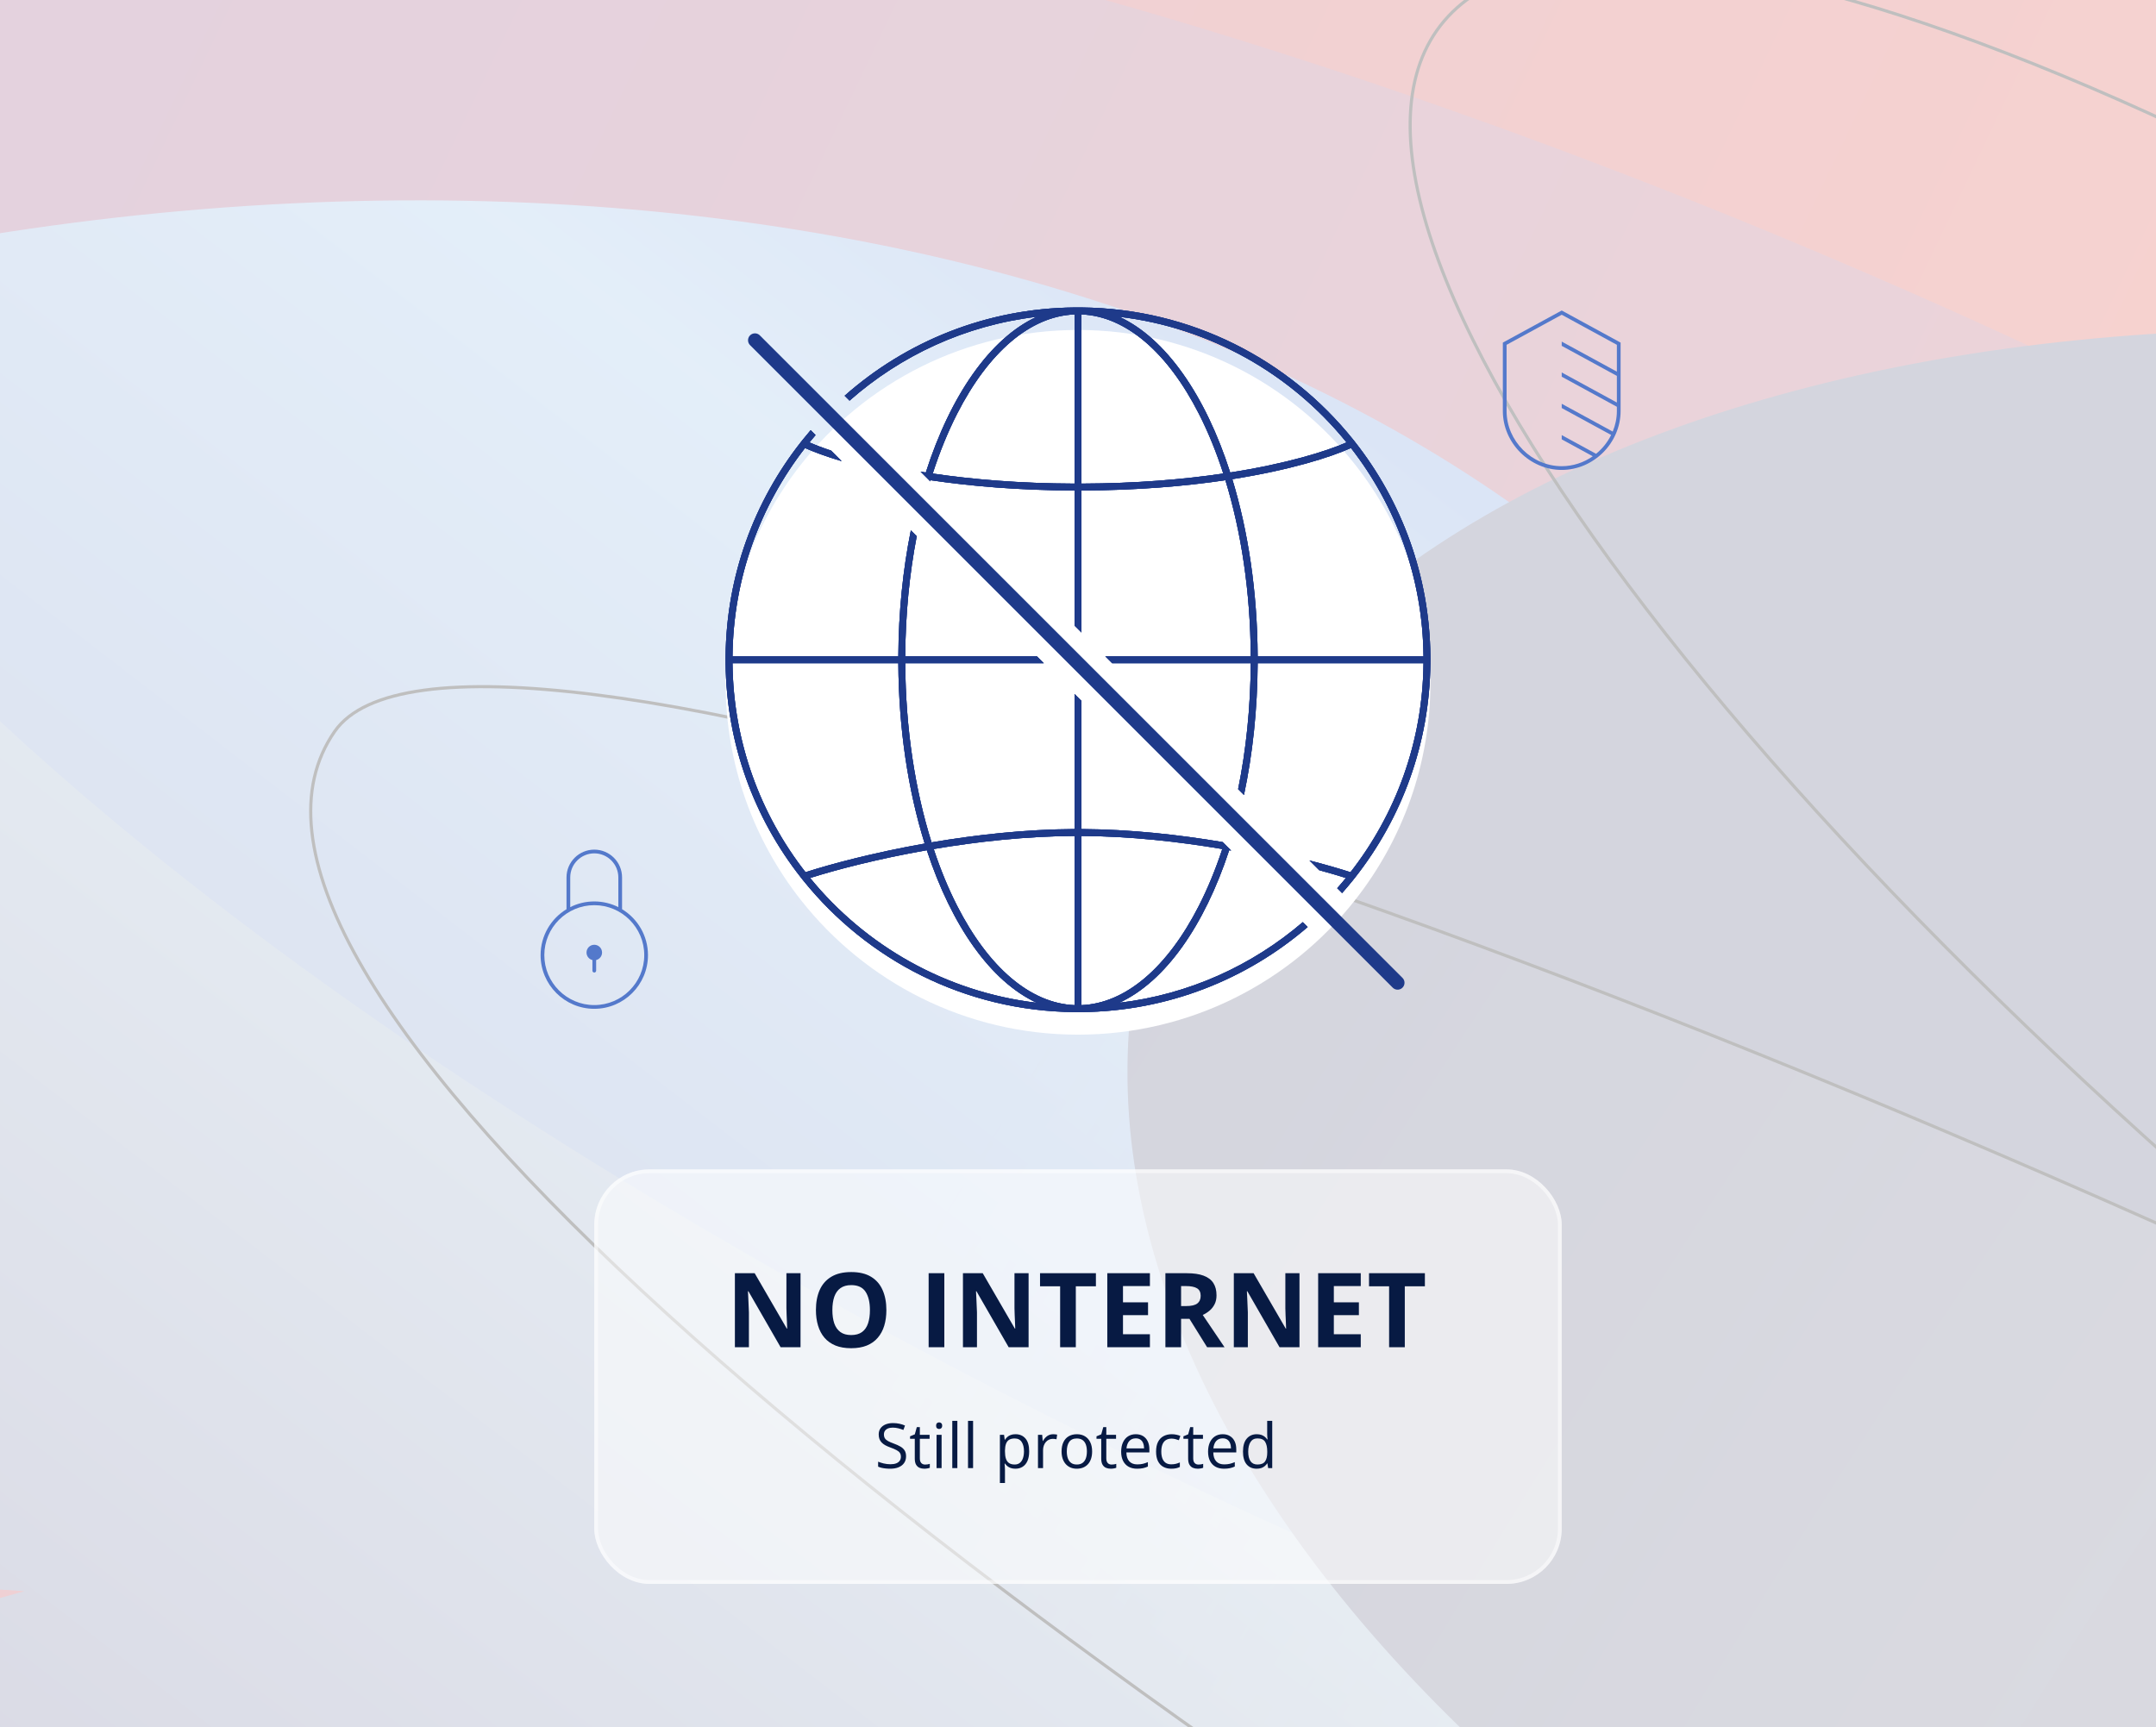
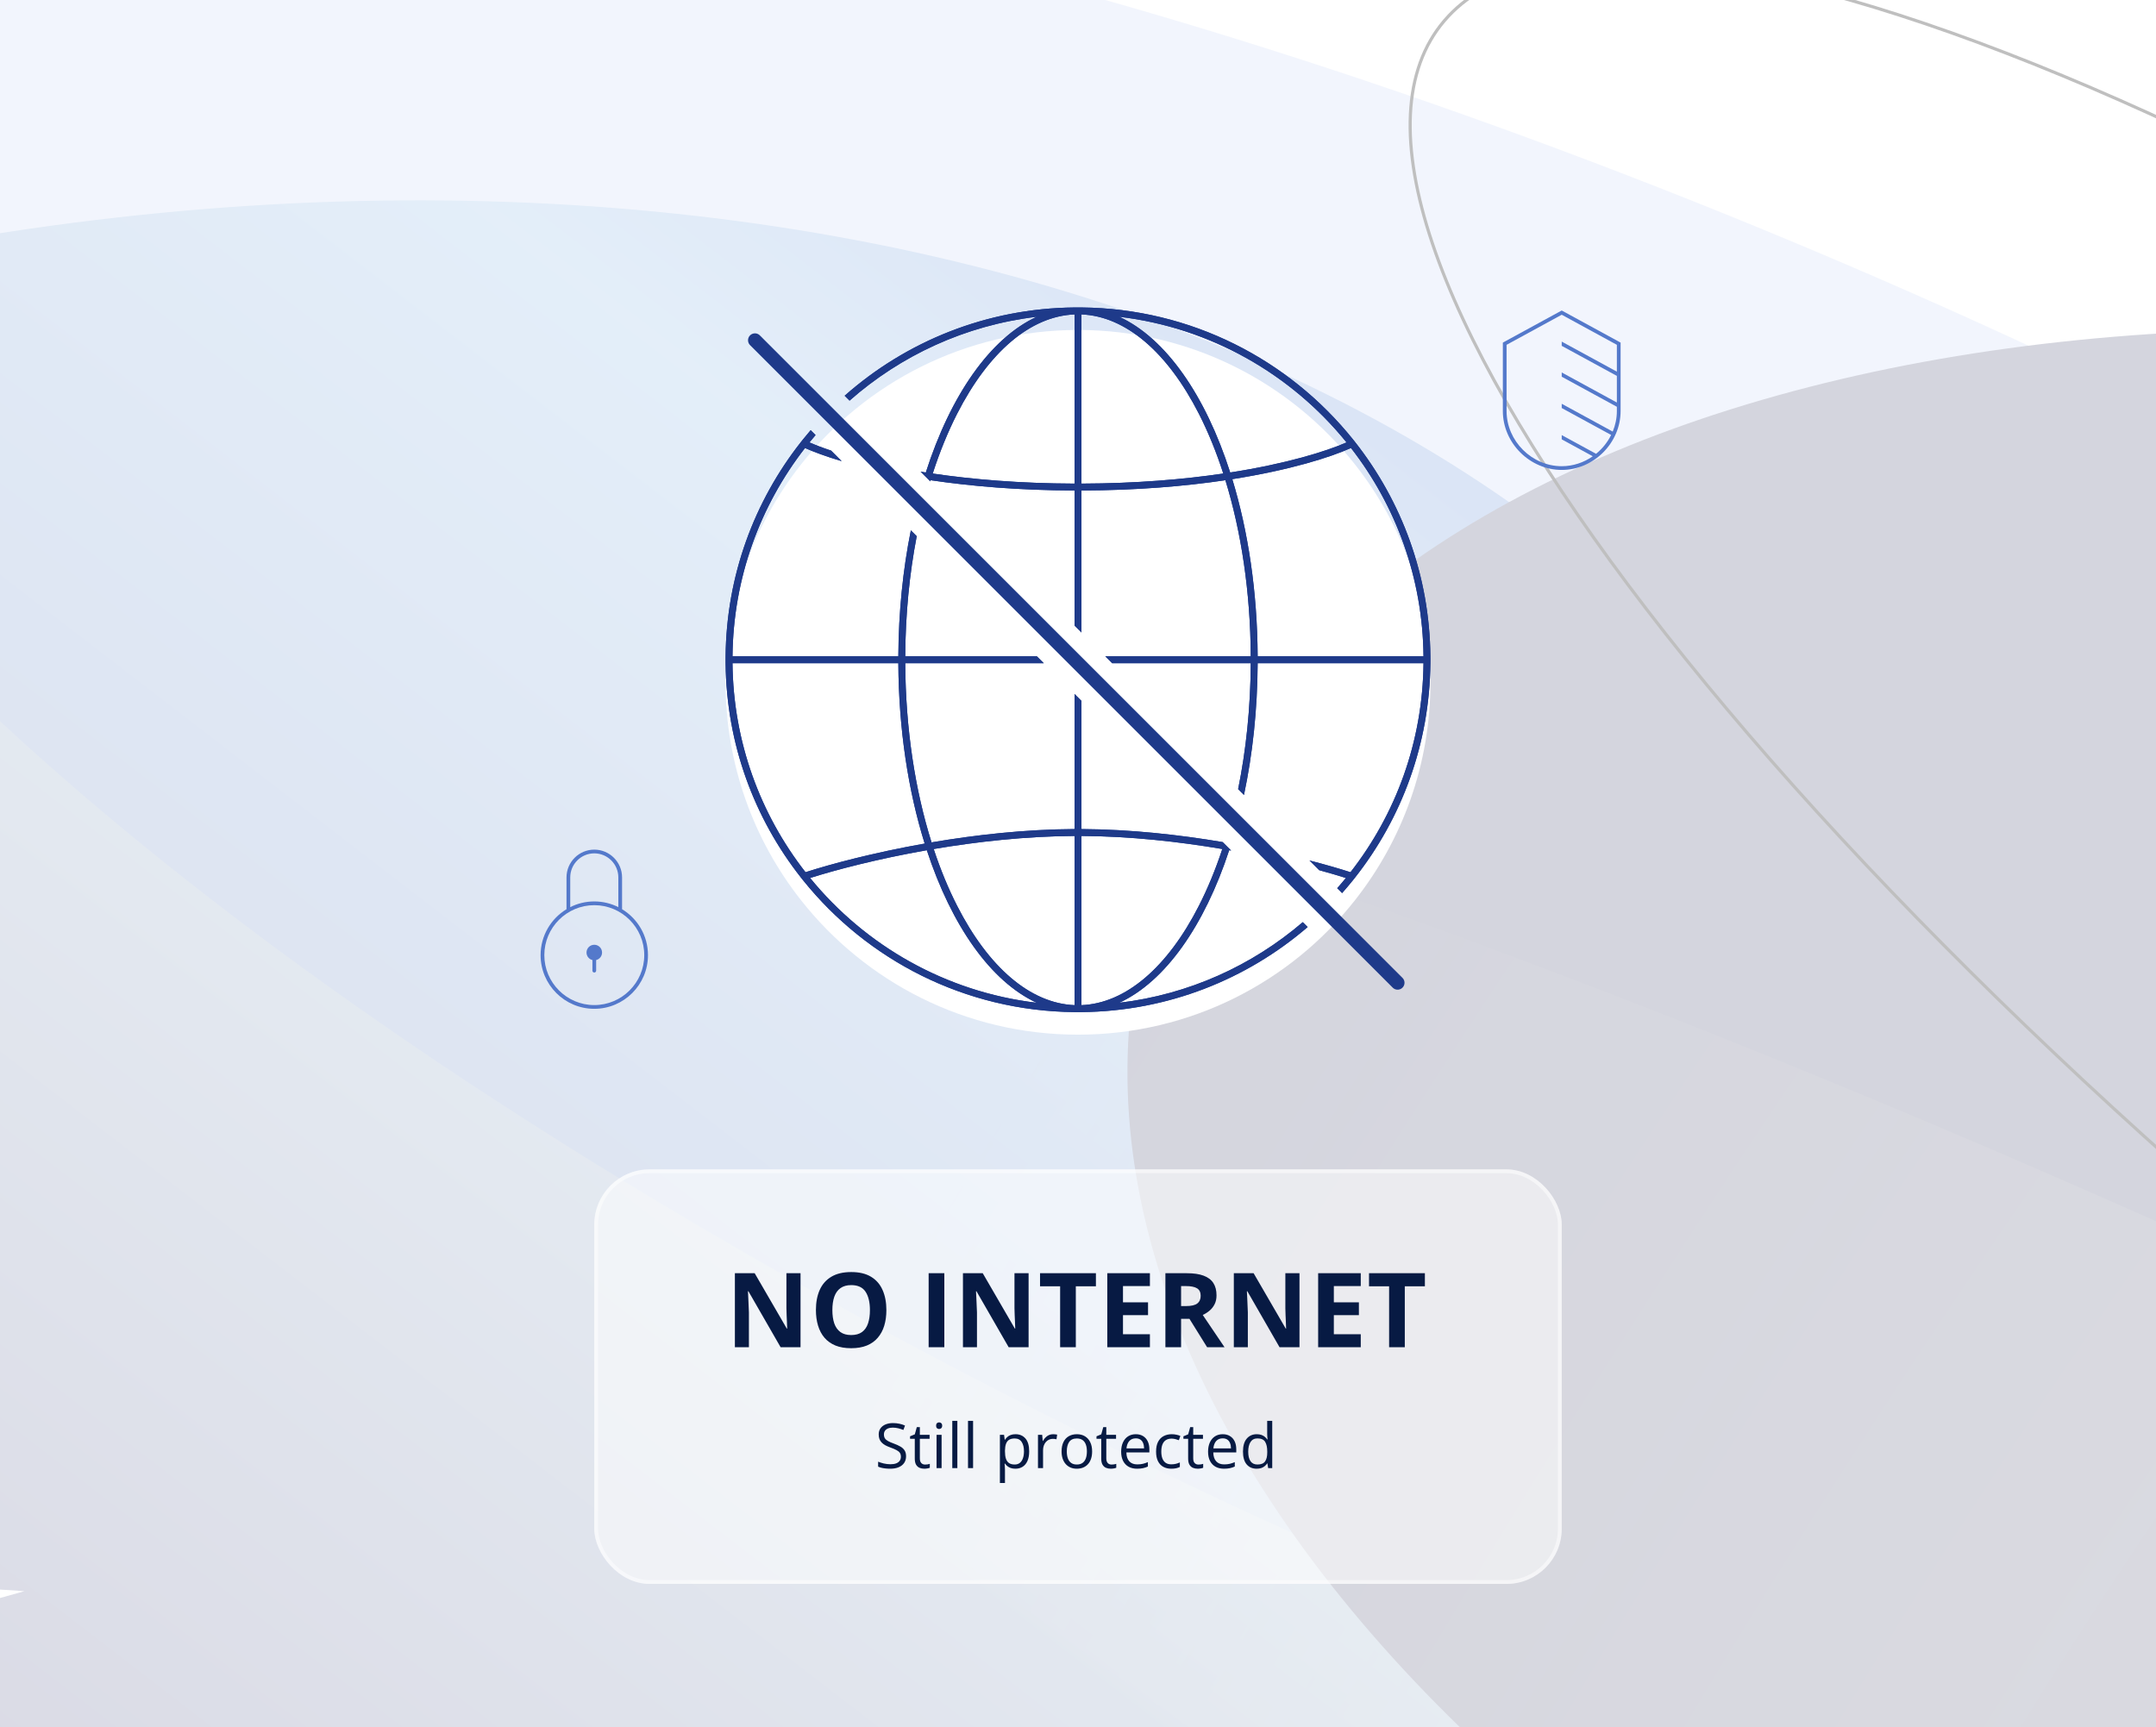
<svg xmlns="http://www.w3.org/2000/svg" width="624" height="500" viewBox="0 0 624 500" fill="none">
  <g clip-path="url(#clip0_5596_33376)">
    <rect width="624" height="500" fill="white" />
    <g opacity="0.25" clip-path="url(#clip1_5596_33376)">
      <rect width="911.111" height="512.5" transform="translate(729.111 507) rotate(-180)" fill="white" />
-       <rect x="789.83" y="-5.087" width="513.908" height="1096.34" transform="rotate(90 789.83 -5.087)" fill="url(#paint0_linear_5596_33376)" />
      <g filter="url(#filter0_f_5596_33376)">
        <path d="M-542.281 614.827C-516.766 705.729 -442.967 779.684 -334.827 822.721C-226.686 865.759 -91.691 874.899 44.66 848.416C181.01 821.932 309.275 761.659 405.225 678.981C501.175 596.303 558.167 496.946 565.435 399.676C572.703 302.407 529.745 213.96 444.674 151.044C359.603 88.128 238.311 55.098 103.708 58.194C-30.895 61.29 -169.489 100.298 -285.893 167.848C-402.297 235.399 -488.452 326.815 -528.084 424.829L7.056 460.633L-542.281 614.827Z" fill="url(#paint1_linear_5596_33376)" style="mix-blend-mode:multiply" />
      </g>
      <g style="mix-blend-mode:overlay" filter="url(#filter1_f_5596_33376)">
        <ellipse cx="473.055" cy="268.46" rx="623.08" ry="200.438" transform="rotate(-156.198 473.055 268.46)" fill="#366ADD" fill-opacity="0.25" style="mix-blend-mode:multiply" />
      </g>
      <g style="mix-blend-mode:overlay" filter="url(#filter2_f_5596_33376)">
        <path d="M332.114 266.501C372.447 118.063 611.981 53.932 867.128 123.26C1122.28 192.588 1296.42 369.121 1256.08 517.559C1215.75 665.997 976.217 730.128 721.07 660.8C465.922 591.472 291.781 414.938 332.114 266.501Z" fill="#54587B" />
      </g>
      <g style="mix-blend-mode:plus-lighter">
        <g filter="url(#filter3_f_5596_33376)">
-           <ellipse cx="137.61" cy="501.708" rx="137.61" ry="501.708" transform="matrix(-0.649 0.761 -0.791 -0.611 1301.11 514.265)" fill="url(#paint2_linear_5596_33376)" fill-opacity="0.3" />
          <path d="M725.807 416.773C616.174 332.116 526.921 243.761 471.241 169.357C443.399 132.152 423.968 98.456 414.572 70.469C405.168 42.461 405.855 20.298 418.022 6.017C430.19 -8.263 452.829 -13.475 483.557 -10.494C514.262 -7.515 552.905 3.633 596.89 21.892C684.854 58.407 794.082 123.318 903.715 207.976C1013.35 292.633 1102.6 380.987 1158.28 455.392C1186.12 492.597 1205.55 526.293 1214.95 554.279C1224.35 582.288 1223.67 604.451 1211.5 618.731C1199.33 633.012 1176.69 638.223 1145.97 635.242C1115.26 632.264 1076.62 621.115 1032.63 602.856C944.669 566.341 835.44 501.43 725.807 416.773Z" stroke="black" stroke-width="0.907" />
        </g>
        <g filter="url(#filter4_f_5596_33376)">
          <path d="M772.641 423.545C1027.98 550.447 1178.53 752.99 1132.25 819.564C1085.97 886.138 814.402 796.521 525.683 619.4C236.965 442.278 50.205 278.066 96.486 211.492C132.107 160.252 452.746 264.556 772.641 423.545Z" fill="url(#paint3_radial_5596_33376)" fill-opacity="0.12" />
-           <path d="M772.418 423.937C900.034 487.363 1001.46 569.688 1065.19 644.46C1097.06 681.848 1119.48 717.331 1131.06 747.605C1142.64 777.903 1143.31 802.868 1131.87 819.327C1120.45 835.75 1095.05 842.648 1058.59 840.842C1022.17 839.037 974.91 828.556 920.045 810.451C810.32 774.242 670.281 707.575 525.942 619.027C381.594 530.473 262.753 445.158 185.789 373.671C147.304 337.925 119.314 305.658 103.834 278.19C88.342 250.702 85.452 228.157 96.873 211.729C101.211 205.489 109.945 201.543 122.702 199.808C135.442 198.075 152.091 198.562 172.106 201.088C212.131 206.14 265.515 219.333 327.804 239.102C452.375 278.637 612.487 344.45 772.418 423.937Z" stroke="black" stroke-width="0.907" />
        </g>
        <g filter="url(#filter5_f_5596_33376)">
          <ellipse cx="198.382" cy="678.965" rx="198.382" ry="678.965" transform="matrix(-0.327 0.945 -0.961 -0.277 1048.07 770.579)" fill="url(#paint4_linear_5596_33376)" fill-opacity="0.15" />
          <path d="M265.888 957.208C85.745 905.343 -70.06 837.414 -176.337 769.526C-229.478 735.581 -270.214 701.659 -295.42 669.779C-320.637 637.886 -330.245 608.127 -321.353 582.458C-312.462 556.789 -285.85 537.458 -245.115 524.553C-204.397 511.653 -149.681 505.213 -84.794 505.249C44.974 505.32 215.314 531.292 395.457 583.157C575.599 635.022 731.405 702.951 837.682 770.839C890.823 804.785 931.558 838.706 956.765 870.587C981.982 902.48 991.59 932.239 982.698 957.908C973.806 983.577 947.195 1002.91 906.46 1015.81C865.742 1028.71 811.025 1035.15 746.138 1035.12C616.37 1035.04 446.031 1009.07 265.888 957.208Z" stroke="black" stroke-width="0.907" />
        </g>
      </g>
    </g>
    <g filter="url(#filter6_d_5596_33376)">
      <rect x="172" y="332" width="280" height="120" rx="16.004" fill="white" fill-opacity="0.5" />
      <rect x="172.55" y="332.55" width="278.9" height="118.9" rx="15.454" stroke="white" stroke-opacity="0.5" stroke-width="1.1" />
    </g>
    <path d="M231.695 390H225.924L216.607 373.799H216.476C216.515 374.473 216.549 375.151 216.578 375.835C216.607 376.519 216.637 377.202 216.666 377.886C216.695 378.56 216.725 379.238 216.754 379.922V390H212.696V368.584H218.424L227.726 384.624H227.828C227.809 383.96 227.784 383.301 227.755 382.646C227.726 381.992 227.696 381.338 227.667 380.684C227.647 380.029 227.628 379.375 227.608 378.721V368.584H231.695V390ZM256.539 379.263C256.539 380.913 256.334 382.417 255.924 383.774C255.514 385.122 254.889 386.284 254.049 387.261C253.219 388.237 252.164 388.989 250.885 389.517C249.605 390.034 248.092 390.293 246.344 390.293C244.596 390.293 243.082 390.034 241.803 389.517C240.523 388.989 239.464 388.237 238.624 387.261C237.794 386.284 237.174 385.117 236.764 383.76C236.354 382.402 236.148 380.894 236.148 379.233C236.148 377.017 236.51 375.088 237.232 373.447C237.965 371.797 239.088 370.518 240.602 369.609C242.115 368.701 244.039 368.247 246.373 368.247C248.697 368.247 250.606 368.701 252.101 369.609C253.604 370.518 254.718 371.797 255.44 373.447C256.173 375.098 256.539 377.036 256.539 379.263ZM240.909 379.263C240.909 380.757 241.095 382.046 241.466 383.13C241.847 384.204 242.438 385.034 243.238 385.62C244.039 386.196 245.074 386.484 246.344 386.484C247.633 386.484 248.678 386.196 249.479 385.62C250.279 385.034 250.86 384.204 251.222 383.13C251.593 382.046 251.778 380.757 251.778 379.263C251.778 377.017 251.358 375.249 250.519 373.96C249.679 372.671 248.297 372.026 246.373 372.026C245.094 372.026 244.049 372.319 243.238 372.905C242.438 373.481 241.847 374.312 241.466 375.396C241.095 376.47 240.909 377.759 240.909 379.263ZM268.771 390V368.584H273.312V390H268.771ZM297.701 390H291.93L282.613 373.799H282.481C282.521 374.473 282.555 375.151 282.584 375.835C282.613 376.519 282.643 377.202 282.672 377.886C282.701 378.56 282.73 379.238 282.76 379.922V390H278.702V368.584H284.43L293.731 384.624H293.834C293.814 383.96 293.79 383.301 293.761 382.646C293.731 381.992 293.702 381.338 293.673 380.684C293.653 380.029 293.634 379.375 293.614 378.721V368.584H297.701V390ZM311.368 390H306.827V372.363H301.012V368.584H317.184V372.363H311.368V390ZM332.813 390H320.479V368.584H332.813V372.305H325.021V377.007H332.271V380.728H325.021V386.25H332.813V390ZM343.536 368.584C345.479 368.584 347.081 368.818 348.341 369.287C349.61 369.756 350.553 370.464 351.168 371.411C351.783 372.358 352.091 373.555 352.091 375C352.091 375.977 351.905 376.831 351.534 377.563C351.163 378.296 350.675 378.916 350.069 379.424C349.464 379.932 348.81 380.347 348.106 380.669L354.405 390H349.366L344.254 381.782H341.837V390H337.296V368.584H343.536ZM343.214 372.305H341.837V378.091H343.302C344.806 378.091 345.88 377.842 346.524 377.344C347.179 376.836 347.506 376.094 347.506 375.117C347.506 374.102 347.154 373.379 346.451 372.949C345.758 372.52 344.679 372.305 343.214 372.305ZM376.1 390H370.328L361.012 373.799H360.88C360.919 374.473 360.953 375.151 360.982 375.835C361.012 376.519 361.041 377.202 361.07 377.886C361.1 378.56 361.129 379.238 361.158 379.922V390H357.101V368.584H362.828L372.13 384.624H372.232C372.213 383.96 372.188 383.301 372.159 382.646C372.13 381.992 372.101 381.338 372.071 380.684C372.052 380.029 372.032 379.375 372.013 378.721V368.584H376.1V390ZM393.839 390H381.505V368.584H393.839V372.305H386.046V377.007H393.297V380.728H386.046V386.25H393.839V390ZM406.583 390H402.042V372.363H396.227V368.584H412.398V372.363H406.583V390Z" fill="#071A43" />
    <path d="M262.237 421.581C262.237 422.343 262.047 422.993 261.666 423.532C261.291 424.065 260.764 424.473 260.084 424.754C259.404 425.035 258.604 425.176 257.685 425.176C257.198 425.176 256.738 425.152 256.305 425.105C255.871 425.059 255.473 424.991 255.109 424.903C254.746 424.815 254.427 424.707 254.151 424.578V423.146C254.591 423.327 255.127 423.497 255.76 423.655C256.393 423.808 257.055 423.884 257.746 423.884C258.391 423.884 258.936 423.799 259.381 423.629C259.826 423.453 260.163 423.204 260.392 422.882C260.626 422.554 260.743 422.161 260.743 421.704C260.743 421.265 260.646 420.898 260.453 420.605C260.26 420.307 259.938 420.037 259.486 419.797C259.041 419.551 258.432 419.29 257.658 419.015C257.113 418.821 256.633 418.61 256.217 418.382C255.801 418.147 255.452 417.884 255.171 417.591C254.89 417.298 254.676 416.958 254.529 416.571C254.389 416.185 254.318 415.742 254.318 415.244C254.318 414.559 254.491 413.973 254.837 413.486C255.188 412.994 255.672 412.619 256.287 412.361C256.908 412.098 257.62 411.966 258.423 411.966C259.108 411.966 259.741 412.03 260.321 412.159C260.907 412.288 261.443 412.461 261.93 412.678L261.464 413.961C261.001 413.768 260.509 413.606 259.987 413.478C259.472 413.349 258.938 413.284 258.388 413.284C257.837 413.284 257.371 413.366 256.99 413.53C256.615 413.688 256.328 413.914 256.129 414.207C255.93 414.5 255.83 414.849 255.83 415.253C255.83 415.704 255.924 416.079 256.111 416.378C256.305 416.677 256.609 416.943 257.025 417.178C257.447 417.406 258.004 417.646 258.695 417.898C259.451 418.174 260.093 418.467 260.62 418.777C261.147 419.082 261.549 419.457 261.824 419.902C262.1 420.342 262.237 420.901 262.237 421.581ZM267.757 423.98C267.997 423.98 268.243 423.96 268.495 423.919C268.747 423.878 268.952 423.828 269.11 423.77V424.903C268.94 424.979 268.703 425.044 268.398 425.097C268.1 425.149 267.807 425.176 267.52 425.176C267.01 425.176 266.547 425.088 266.131 424.912C265.715 424.73 265.381 424.426 265.129 423.998C264.883 423.57 264.76 422.979 264.76 422.223V416.51H263.389V415.798L264.769 415.227L265.349 413.135H266.228V415.367H269.049V416.51H266.228V422.179C266.228 422.782 266.365 423.233 266.641 423.532C266.922 423.831 267.294 423.98 267.757 423.98ZM272.521 415.367V425H271.062V415.367H272.521ZM271.809 411.764C272.049 411.764 272.254 411.843 272.424 412.001C272.6 412.153 272.688 412.394 272.688 412.722C272.688 413.044 272.6 413.284 272.424 413.442C272.254 413.601 272.049 413.68 271.809 413.68C271.557 413.68 271.346 413.601 271.176 413.442C271.012 413.284 270.93 413.044 270.93 412.722C270.93 412.394 271.012 412.153 271.176 412.001C271.346 411.843 271.557 411.764 271.809 411.764ZM277.082 425H275.614V411.324H277.082V425ZM281.635 425H280.167V411.324H281.635V425ZM293.922 415.191C295.123 415.191 296.081 415.604 296.796 416.431C297.511 417.257 297.868 418.499 297.868 420.157C297.868 421.253 297.704 422.173 297.376 422.917C297.048 423.661 296.585 424.224 295.987 424.604C295.396 424.985 294.695 425.176 293.887 425.176C293.377 425.176 292.929 425.108 292.542 424.974C292.155 424.839 291.824 424.657 291.549 424.429C291.273 424.2 291.045 423.951 290.863 423.682H290.758C290.775 423.91 290.796 424.186 290.819 424.508C290.849 424.83 290.863 425.111 290.863 425.352V429.307H289.396V415.367H290.6L290.793 416.791H290.863C291.051 416.498 291.279 416.231 291.549 415.991C291.818 415.745 292.146 415.552 292.533 415.411C292.926 415.265 293.389 415.191 293.922 415.191ZM293.667 416.422C292.999 416.422 292.46 416.551 292.05 416.809C291.646 417.066 291.35 417.453 291.162 417.969C290.975 418.479 290.875 419.12 290.863 419.894V420.175C290.863 420.989 290.951 421.678 291.127 422.24C291.309 422.803 291.604 423.23 292.015 423.523C292.431 423.816 292.987 423.963 293.685 423.963C294.282 423.963 294.78 423.802 295.179 423.479C295.577 423.157 295.873 422.709 296.066 422.135C296.266 421.555 296.365 420.89 296.365 420.14C296.365 419.003 296.143 418.101 295.697 417.433C295.258 416.759 294.581 416.422 293.667 416.422ZM304.794 415.191C304.987 415.191 305.189 415.203 305.4 415.227C305.611 415.244 305.799 415.271 305.963 415.306L305.778 416.659C305.62 416.618 305.444 416.586 305.251 416.562C305.058 416.539 304.876 416.527 304.706 416.527C304.319 416.527 303.953 416.606 303.607 416.765C303.268 416.917 302.969 417.14 302.711 417.433C302.453 417.72 302.251 418.068 302.104 418.479C301.958 418.883 301.885 419.334 301.885 419.832V425H300.417V415.367H301.63L301.788 417.143H301.85C302.049 416.785 302.289 416.46 302.57 416.167C302.852 415.868 303.177 415.631 303.546 415.455C303.921 415.279 304.337 415.191 304.794 415.191ZM316.088 420.166C316.088 420.957 315.985 421.663 315.78 422.284C315.575 422.905 315.279 423.43 314.893 423.857C314.506 424.285 314.037 424.613 313.486 424.842C312.941 425.064 312.323 425.176 311.632 425.176C310.987 425.176 310.396 425.064 309.856 424.842C309.323 424.613 308.86 424.285 308.468 423.857C308.081 423.43 307.779 422.905 307.562 422.284C307.352 421.663 307.246 420.957 307.246 420.166C307.246 419.111 307.425 418.215 307.782 417.477C308.14 416.732 308.649 416.167 309.312 415.78C309.979 415.388 310.773 415.191 311.693 415.191C312.572 415.191 313.34 415.388 313.996 415.78C314.658 416.173 315.171 416.741 315.534 417.485C315.903 418.224 316.088 419.117 316.088 420.166ZM308.758 420.166C308.758 420.939 308.86 421.61 309.065 422.179C309.271 422.747 309.587 423.187 310.015 423.497C310.442 423.808 310.993 423.963 311.667 423.963C312.335 423.963 312.883 423.808 313.311 423.497C313.744 423.187 314.063 422.747 314.269 422.179C314.474 421.61 314.576 420.939 314.576 420.166C314.576 419.398 314.474 418.736 314.269 418.18C314.063 417.617 313.747 417.184 313.319 416.879C312.892 416.574 312.338 416.422 311.658 416.422C310.656 416.422 309.921 416.753 309.452 417.415C308.989 418.077 308.758 418.994 308.758 420.166ZM321.722 423.98C321.962 423.98 322.208 423.96 322.46 423.919C322.712 423.878 322.917 423.828 323.075 423.77V424.903C322.905 424.979 322.668 425.044 322.363 425.097C322.064 425.149 321.771 425.176 321.484 425.176C320.975 425.176 320.512 425.088 320.096 424.912C319.68 424.73 319.346 424.426 319.094 423.998C318.848 423.57 318.725 422.979 318.725 422.223V416.51H317.354V415.798L318.733 415.227L319.313 413.135H320.192V415.367H323.014V416.51H320.192V422.179C320.192 422.782 320.33 423.233 320.605 423.532C320.887 423.831 321.259 423.98 321.722 423.98ZM328.735 415.191C329.556 415.191 330.259 415.373 330.845 415.736C331.431 416.1 331.879 416.609 332.189 417.266C332.5 417.916 332.655 418.678 332.655 419.551V420.456H326.002C326.02 421.587 326.301 422.448 326.846 423.04C327.391 423.632 328.158 423.928 329.148 423.928C329.758 423.928 330.297 423.872 330.766 423.761C331.234 423.649 331.721 423.485 332.225 423.269V424.552C331.738 424.769 331.255 424.927 330.774 425.026C330.3 425.126 329.737 425.176 329.087 425.176C328.161 425.176 327.353 424.988 326.661 424.613C325.976 424.232 325.442 423.676 325.062 422.943C324.681 422.211 324.49 421.314 324.49 420.254C324.49 419.217 324.663 418.32 325.009 417.564C325.36 416.803 325.853 416.217 326.485 415.807C327.124 415.396 327.874 415.191 328.735 415.191ZM328.718 416.387C327.938 416.387 327.317 416.642 326.854 417.151C326.392 417.661 326.116 418.373 326.028 419.287H331.126C331.12 418.713 331.029 418.209 330.854 417.775C330.684 417.336 330.423 416.996 330.071 416.756C329.72 416.51 329.269 416.387 328.718 416.387ZM338.992 425.176C338.125 425.176 337.36 424.997 336.698 424.64C336.036 424.282 335.521 423.737 335.151 423.005C334.782 422.272 334.598 421.35 334.598 420.236C334.598 419.07 334.791 418.118 335.178 417.38C335.57 416.636 336.109 416.085 336.795 415.728C337.48 415.37 338.26 415.191 339.133 415.191C339.613 415.191 340.076 415.241 340.521 415.341C340.973 415.435 341.342 415.555 341.629 415.701L341.189 416.923C340.896 416.806 340.557 416.7 340.17 416.606C339.789 416.513 339.432 416.466 339.098 416.466C338.43 416.466 337.873 416.609 337.428 416.896C336.988 417.184 336.657 417.605 336.435 418.162C336.218 418.719 336.109 419.404 336.109 420.219C336.109 420.998 336.215 421.663 336.426 422.214C336.643 422.765 336.962 423.187 337.384 423.479C337.812 423.767 338.345 423.91 338.983 423.91C339.493 423.91 339.953 423.857 340.363 423.752C340.773 423.641 341.146 423.512 341.479 423.365V424.666C341.157 424.83 340.797 424.956 340.398 425.044C340.006 425.132 339.537 425.176 338.992 425.176ZM346.876 423.98C347.116 423.98 347.362 423.96 347.614 423.919C347.866 423.878 348.071 423.828 348.229 423.77V424.903C348.06 424.979 347.822 425.044 347.518 425.097C347.219 425.149 346.926 425.176 346.639 425.176C346.129 425.176 345.666 425.088 345.25 424.912C344.834 424.73 344.5 424.426 344.248 423.998C344.002 423.57 343.879 422.979 343.879 422.223V416.51H342.508V415.798L343.888 415.227L344.468 413.135H345.347V415.367H348.168V416.51H345.347V422.179C345.347 422.782 345.484 423.233 345.76 423.532C346.041 423.831 346.413 423.98 346.876 423.98ZM353.89 415.191C354.71 415.191 355.413 415.373 355.999 415.736C356.585 416.1 357.033 416.609 357.344 417.266C357.654 417.916 357.81 418.678 357.81 419.551V420.456H351.156C351.174 421.587 351.455 422.448 352 423.04C352.545 423.632 353.312 423.928 354.303 423.928C354.912 423.928 355.451 423.872 355.92 423.761C356.389 423.649 356.875 423.485 357.379 423.269V424.552C356.893 424.769 356.409 424.927 355.929 425.026C355.454 425.126 354.892 425.176 354.241 425.176C353.315 425.176 352.507 424.988 351.815 424.613C351.13 424.232 350.597 423.676 350.216 422.943C349.835 422.211 349.645 421.314 349.645 420.254C349.645 419.217 349.817 418.32 350.163 417.564C350.515 416.803 351.007 416.217 351.64 415.807C352.278 415.396 353.028 415.191 353.89 415.191ZM353.872 416.387C353.093 416.387 352.472 416.642 352.009 417.151C351.546 417.661 351.271 418.373 351.183 419.287H356.28C356.274 418.713 356.184 418.209 356.008 417.775C355.838 417.336 355.577 416.996 355.226 416.756C354.874 416.51 354.423 416.387 353.872 416.387ZM363.716 425.176C362.497 425.176 361.53 424.76 360.815 423.928C360.106 423.096 359.752 421.859 359.752 420.219C359.752 418.561 360.115 417.31 360.842 416.466C361.568 415.616 362.535 415.191 363.742 415.191C364.252 415.191 364.697 415.259 365.078 415.394C365.459 415.528 365.787 415.71 366.062 415.938C366.338 416.161 366.569 416.416 366.757 416.703H366.862C366.839 416.521 366.815 416.272 366.792 415.956C366.769 415.64 366.757 415.382 366.757 415.183V411.324H368.216V425H367.038L366.818 423.629H366.757C366.575 423.916 366.344 424.177 366.062 424.411C365.787 424.646 365.456 424.833 365.069 424.974C364.688 425.108 364.237 425.176 363.716 425.176ZM363.944 423.963C364.976 423.963 365.705 423.67 366.133 423.084C366.561 422.498 366.774 421.628 366.774 420.474V420.21C366.774 418.985 366.569 418.045 366.159 417.389C365.755 416.732 365.017 416.404 363.944 416.404C363.048 416.404 362.377 416.75 361.932 417.441C361.486 418.127 361.264 419.064 361.264 420.254C361.264 421.438 361.483 422.352 361.923 422.996C362.368 423.641 363.042 423.963 363.944 423.963Z" fill="#071A43" />
    <rect width="48" height="48" transform="translate(148 245)" fill="white" fill-opacity="0.01" style="mix-blend-mode:multiply" />
    <path d="M174.251 275.749C174.251 276.805 173.522 277.684 172.541 277.927V280.999C172.541 281.297 172.299 281.539 172.001 281.539C171.702 281.539 171.461 281.297 171.461 280.999V277.927C170.48 277.684 169.751 276.805 169.751 275.749C169.751 274.507 170.759 273.499 172.001 273.499C173.243 273.499 174.251 274.507 174.251 275.749ZM187.541 276.499C187.541 285.068 180.57 292.039 172.001 292.039C163.433 292.039 156.461 285.068 156.461 276.499C156.461 270.871 159.468 265.931 163.961 263.204V253.999C163.961 249.565 167.567 245.959 172.001 245.959C176.433 245.959 180.041 249.565 180.041 253.999V263.204C184.533 265.931 187.541 270.871 187.541 276.499ZM165.041 262.606C167.135 261.551 169.5 260.959 172.001 260.959C174.501 260.959 176.865 261.553 178.961 262.606V253.999C178.961 250.16 175.839 247.039 172.001 247.039C168.162 247.039 165.041 250.16 165.041 253.999V262.606ZM186.461 276.499C186.461 268.526 179.975 262.039 172.001 262.039C164.027 262.039 157.541 268.526 157.541 276.499C157.541 284.471 164.028 290.959 172.001 290.959C179.973 290.959 186.461 284.471 186.461 276.499Z" fill="#5479CB" />
    <rect width="48" height="48" transform="translate(428 89)" fill="white" fill-opacity="0.01" style="mix-blend-mode:multiply" />
    <path d="M452.001 89.885L434.961 99.179V119C434.961 128.237 442.764 136.04 452.001 136.04C461.238 136.04 469.041 128.237 469.041 119V99.179L452.001 89.885ZM466.761 124.935L452.001 116.888V118.119L466.305 125.916C465.256 128.027 463.764 129.893 461.941 131.37L452.001 125.952V127.184L460.993 132.086C458.412 133.886 455.307 134.96 452.001 134.96C443.349 134.96 436.041 127.652 436.041 119V99.821L452.001 91.115L467.961 99.821V107.591L452.001 98.888V100.118L467.961 108.819V116.525L452.001 107.823V109.053L467.961 117.756V119C467.961 121.085 467.527 123.089 466.761 124.935Z" fill="#5479CB" />
    <g filter="url(#filter7_d_5596_33376)">
      <path d="M414 191C414 214.778 405.864 236.655 392.224 254C373.549 277.748 344.555 293 312 293C279.445 293 250.451 277.748 231.776 254C218.136 236.655 210 214.778 210 191C210 167.222 218.136 145.345 231.776 128C250.451 104.252 279.445 89 312 89C344.555 89 373.549 104.252 392.224 128C405.864 145.345 414 167.222 414 191Z" fill="white" />
    </g>
-     <path fill-rule="evenodd" clip-rule="evenodd" d="M392.224 128C392.014 127.733 391.802 127.466 391.589 127.201C373.089 104.152 344.783 89.31 313 89.005C312.667 89.002 312.334 89 312 89C311.666 89 311.333 89.002 311 89.005C285.49 89.25 262.219 98.86 244.461 114.562L245.878 115.979C260.693 102.911 279.406 94.165 300.049 91.707C286.568 97.926 275.109 114.437 267.947 136.781C267.44 136.702 266.938 136.622 266.441 136.541L269.242 139.342C269.275 139.234 269.308 139.125 269.341 139.017C280.938 140.742 294.879 141.95 311 141.999V181.101L313 183.101V141.999C329.121 141.95 343.062 140.742 354.659 139.017C359.227 153.886 361.905 171.314 361.998 190H319.899L321.899 192H361.998C361.934 204.889 360.64 217.179 358.344 228.444L360.035 230.135C362.528 218.374 363.931 205.501 363.998 192H411.995C411.772 214.804 403.917 235.777 390.862 252.495C387.763 251.494 383.738 250.319 378.996 249.097L381.81 251.91C384.757 252.712 387.351 253.478 389.527 254.168C388.711 255.169 387.875 256.154 387.021 257.122L388.438 258.539C389.508 257.328 390.55 256.092 391.563 254.832C391.785 254.556 392.005 254.279 392.224 254C405.673 236.898 413.771 215.391 413.995 192C413.998 191.667 414 191.334 414 191C414 190.666 413.998 190.333 413.995 190C413.771 166.609 405.673 145.102 392.224 128ZM378.47 268.37C360.852 283.52 338.002 292.755 313 292.995C312.667 292.998 312.334 293 312 293C311.666 293 311.333 292.998 311 292.995C279.232 292.69 250.938 277.862 232.437 254.832C232.215 254.556 231.995 254.279 231.776 254C218.327 236.898 210.229 215.391 210.005 192C210.002 191.667 210 191.334 210 191C210 190.666 210.002 190.333 210.005 190C210.229 166.609 218.327 145.102 231.776 128C231.986 127.733 232.198 127.466 232.411 127.201C233.136 126.298 233.876 125.407 234.63 124.53L236.049 125.948C235.448 126.649 234.857 127.358 234.276 128.075C235.93 128.799 238.023 129.603 240.542 130.441L243.597 133.497C239.053 132.147 235.504 130.825 232.992 129.692C220.024 146.38 212.227 167.281 212.005 190H260.002C260.065 177.131 261.344 164.831 263.622 153.522L265.325 155.224C263.236 166.031 262.063 177.745 262.002 190H300.101L302.101 192H262.002C262.097 211.054 264.88 228.801 269.614 243.859C282.321 241.694 296.664 240.075 311 240.003V200.899L313 202.899V240.003C327.143 240.074 341.293 241.651 353.873 243.772L356.329 246.228C356.139 246.194 355.949 246.161 355.759 246.127C348.579 268.01 337.249 284.159 323.951 290.293C344.1 287.894 362.411 279.504 377.052 266.952L378.47 268.37ZM389.724 128.075C373.75 108.369 350.44 94.861 323.951 91.707C337.432 97.926 348.891 114.437 356.053 136.781C372.465 134.218 383.851 130.646 389.724 128.075ZM346.988 119.783C337.928 102.012 325.843 91.538 313 91.02V139.999C328.892 139.951 342.626 138.77 354.05 137.085C352.02 130.802 349.647 125.001 346.988 119.783ZM311 139.999V91.02C298.157 91.538 286.072 102.012 277.012 119.783C274.353 125.001 271.98 130.802 269.95 137.085C281.374 138.77 295.108 139.951 311 139.999ZM212.005 192H260.002C260.096 211.119 262.871 228.98 267.626 244.205C252.823 246.828 240.423 250.141 233.138 252.495C220.083 235.777 212.228 214.804 212.005 192ZM234.473 254.168C241.812 251.84 253.902 248.655 268.241 246.127C275.421 268.01 286.751 284.159 300.049 290.293C273.669 287.152 250.441 273.742 234.473 254.168ZM277.012 262.217C286.072 279.988 298.157 290.462 311 290.98V242.003C296.894 242.075 282.771 243.658 270.234 245.783C272.2 251.733 274.476 257.241 277.012 262.217ZM346.988 262.217C349.524 257.241 351.8 251.733 353.766 245.783C341.229 243.658 327.106 242.075 313 242.003V290.98C325.843 290.462 337.928 279.988 346.988 262.217ZM411.995 190H363.998C363.906 171.263 361.239 153.735 356.657 138.711C373.476 136.062 385.105 132.354 391.008 129.692C403.976 146.38 411.773 167.281 411.995 190Z" fill="#1E3A8A" />
    <path fill-rule="evenodd" clip-rule="evenodd" d="M392.224 128C392.014 127.733 391.802 127.466 391.589 127.201C373.089 104.152 344.783 89.31 313 89.005C312.667 89.002 312.334 89 312 89C311.666 89 311.333 89.002 311 89.005C285.49 89.25 262.219 98.86 244.461 114.562L245.878 115.979C260.693 102.911 279.406 94.165 300.049 91.707C286.568 97.926 275.109 114.437 267.947 136.781C267.44 136.702 266.938 136.622 266.441 136.541L269.242 139.342C269.275 139.234 269.308 139.125 269.341 139.017C280.938 140.742 294.879 141.95 311 141.999V181.101L313 183.101V141.999C329.121 141.95 343.062 140.742 354.659 139.017C359.227 153.886 361.905 171.314 361.998 190H319.899L321.899 192H361.998C361.934 204.889 360.64 217.179 358.344 228.444L360.035 230.135C362.528 218.374 363.931 205.501 363.998 192H411.995C411.772 214.804 403.917 235.777 390.862 252.495C387.763 251.494 383.738 250.319 378.996 249.097L381.81 251.91C384.757 252.712 387.351 253.478 389.527 254.168C388.711 255.169 387.875 256.154 387.021 257.122L388.438 258.539C389.508 257.328 390.55 256.092 391.563 254.832C391.785 254.556 392.005 254.279 392.224 254C405.673 236.898 413.771 215.391 413.995 192C413.998 191.667 414 191.334 414 191C414 190.666 413.998 190.333 413.995 190C413.771 166.609 405.673 145.102 392.224 128ZM378.47 268.37C360.852 283.52 338.002 292.755 313 292.995C312.667 292.998 312.334 293 312 293C311.666 293 311.333 292.998 311 292.995C279.232 292.69 250.938 277.862 232.437 254.832C232.215 254.556 231.995 254.279 231.776 254C218.327 236.898 210.229 215.391 210.005 192C210.002 191.667 210 191.334 210 191C210 190.666 210.002 190.333 210.005 190C210.229 166.609 218.327 145.102 231.776 128C231.986 127.733 232.198 127.466 232.411 127.201C233.136 126.298 233.876 125.407 234.63 124.53L236.049 125.948C235.448 126.649 234.857 127.358 234.276 128.075C235.93 128.799 238.023 129.603 240.542 130.441L243.597 133.497C239.053 132.147 235.504 130.825 232.992 129.692C220.024 146.38 212.227 167.281 212.005 190H260.002C260.065 177.131 261.344 164.831 263.622 153.522L265.325 155.224C263.236 166.031 262.063 177.745 262.002 190H300.101L302.101 192H262.002C262.097 211.054 264.88 228.801 269.614 243.859C282.321 241.694 296.664 240.075 311 240.003V200.899L313 202.899V240.003C327.143 240.074 341.293 241.651 353.873 243.772L356.329 246.228C356.139 246.194 355.949 246.161 355.759 246.127C348.579 268.01 337.249 284.159 323.951 290.293C344.1 287.894 362.411 279.504 377.052 266.952L378.47 268.37ZM389.724 128.075C373.75 108.369 350.44 94.861 323.951 91.707C337.432 97.926 348.891 114.437 356.053 136.781C372.465 134.218 383.851 130.646 389.724 128.075ZM346.988 119.783C337.928 102.012 325.843 91.538 313 91.02V139.999C328.892 139.951 342.626 138.77 354.05 137.085C352.02 130.802 349.647 125.001 346.988 119.783ZM311 139.999V91.02C298.157 91.538 286.072 102.012 277.012 119.783C274.353 125.001 271.98 130.802 269.95 137.085C281.374 138.77 295.108 139.951 311 139.999ZM212.005 192H260.002C260.096 211.119 262.871 228.98 267.626 244.205C252.823 246.828 240.423 250.141 233.138 252.495C220.083 235.777 212.228 214.804 212.005 192ZM234.473 254.168C241.812 251.84 253.902 248.655 268.241 246.127C275.421 268.01 286.751 284.159 300.049 290.293C273.669 287.152 250.441 273.742 234.473 254.168ZM277.012 262.217C286.072 279.988 298.157 290.462 311 290.98V242.003C296.894 242.075 282.771 243.658 270.234 245.783C272.2 251.733 274.476 257.241 277.012 262.217ZM346.988 262.217C349.524 257.241 351.8 251.733 353.766 245.783C341.229 243.658 327.106 242.075 313 242.003V290.98C325.843 290.462 337.928 279.988 346.988 262.217ZM411.995 190H363.998C363.906 171.263 361.239 153.735 356.657 138.711C373.476 136.062 385.105 132.354 391.008 129.692C403.976 146.38 411.773 167.281 411.995 190Z" fill="#1E3A8A" />
    <path fill-rule="evenodd" clip-rule="evenodd" d="M392.224 128C392.014 127.733 391.802 127.466 391.589 127.201C373.089 104.152 344.783 89.31 313 89.005C312.667 89.002 312.334 89 312 89C311.666 89 311.333 89.002 311 89.005C285.49 89.25 262.219 98.86 244.461 114.562L245.878 115.979C260.693 102.911 279.406 94.165 300.049 91.707C286.568 97.926 275.109 114.437 267.947 136.781C267.44 136.702 266.938 136.622 266.441 136.541L269.242 139.342C269.275 139.234 269.308 139.125 269.341 139.017C280.938 140.742 294.879 141.95 311 141.999V181.101L313 183.101V141.999C329.121 141.95 343.062 140.742 354.659 139.017C359.227 153.886 361.905 171.314 361.998 190H319.899L321.899 192H361.998C361.934 204.889 360.64 217.179 358.344 228.444L360.035 230.135C362.528 218.374 363.931 205.501 363.998 192H411.995C411.772 214.804 403.917 235.777 390.862 252.495C387.763 251.494 383.738 250.319 378.996 249.097L381.81 251.91C384.757 252.712 387.351 253.478 389.527 254.168C388.711 255.169 387.875 256.154 387.021 257.122L388.438 258.539C389.508 257.328 390.55 256.092 391.563 254.832C391.785 254.556 392.005 254.279 392.224 254C405.673 236.898 413.771 215.391 413.995 192C413.998 191.667 414 191.334 414 191C414 190.666 413.998 190.333 413.995 190C413.771 166.609 405.673 145.102 392.224 128ZM378.47 268.37C360.852 283.52 338.002 292.755 313 292.995C312.667 292.998 312.334 293 312 293C311.666 293 311.333 292.998 311 292.995C279.232 292.69 250.938 277.862 232.437 254.832C232.215 254.556 231.995 254.279 231.776 254C218.327 236.898 210.229 215.391 210.005 192C210.002 191.667 210 191.334 210 191C210 190.666 210.002 190.333 210.005 190C210.229 166.609 218.327 145.102 231.776 128C231.986 127.733 232.198 127.466 232.411 127.201C233.136 126.298 233.876 125.407 234.63 124.53L236.049 125.948C235.448 126.649 234.857 127.358 234.276 128.075C235.93 128.799 238.023 129.603 240.542 130.441L243.597 133.497C239.053 132.147 235.504 130.825 232.992 129.692C220.024 146.38 212.227 167.281 212.005 190H260.002C260.065 177.131 261.344 164.831 263.622 153.522L265.325 155.224C263.236 166.031 262.063 177.745 262.002 190H300.101L302.101 192H262.002C262.097 211.054 264.88 228.801 269.614 243.859C282.321 241.694 296.664 240.075 311 240.003V200.899L313 202.899V240.003C327.143 240.074 341.293 241.651 353.873 243.772L356.329 246.228C356.139 246.194 355.949 246.161 355.759 246.127C348.579 268.01 337.249 284.159 323.951 290.293C344.1 287.894 362.411 279.504 377.052 266.952L378.47 268.37ZM389.724 128.075C373.75 108.369 350.44 94.861 323.951 91.707C337.432 97.926 348.891 114.437 356.053 136.781C372.465 134.218 383.851 130.646 389.724 128.075ZM346.988 119.783C337.928 102.012 325.843 91.538 313 91.02V139.999C328.892 139.951 342.626 138.77 354.05 137.085C352.02 130.802 349.647 125.001 346.988 119.783ZM311 139.999V91.02C298.157 91.538 286.072 102.012 277.012 119.783C274.353 125.001 271.98 130.802 269.95 137.085C281.374 138.77 295.108 139.951 311 139.999ZM212.005 192H260.002C260.096 211.119 262.871 228.98 267.626 244.205C252.823 246.828 240.423 250.141 233.138 252.495C220.083 235.777 212.228 214.804 212.005 192ZM234.473 254.168C241.812 251.84 253.902 248.655 268.241 246.127C275.421 268.01 286.751 284.159 300.049 290.293C273.669 287.152 250.441 273.742 234.473 254.168ZM277.012 262.217C286.072 279.988 298.157 290.462 311 290.98V242.003C296.894 242.075 282.771 243.658 270.234 245.783C272.2 251.733 274.476 257.241 277.012 262.217ZM346.988 262.217C349.524 257.241 351.8 251.733 353.766 245.783C341.229 243.658 327.106 242.075 313 242.003V290.98C325.843 290.462 337.928 279.988 346.988 262.217ZM411.995 190H363.998C363.906 171.263 361.239 153.735 356.657 138.711C373.476 136.062 385.105 132.354 391.008 129.692C403.976 146.38 411.773 167.281 411.995 190Z" fill="#1E3A8A" />
    <path d="M218.5 98.5L404.5 284.5" stroke="#1E3A8A" stroke-width="4" stroke-linecap="round" />
  </g>
  <defs>
    <filter id="filter0_f_5596_33376" x="-905.064" y="-304.788" width="1834.07" height="1530.84" filterUnits="userSpaceOnUse" color-interpolation-filters="sRGB">
      <feFlood flood-opacity="0" result="BackgroundImageFix" />
      <feBlend mode="normal" in="SourceGraphic" in2="BackgroundImageFix" result="shape" />
      <feGaussianBlur stdDeviation="181.392" result="effect1_foregroundBlur_5596_33376" />
    </filter>
    <filter id="filter1_f_5596_33376" x="-238.856" y="-178.834" width="1423.82" height="894.588" filterUnits="userSpaceOnUse" color-interpolation-filters="sRGB">
      <feFlood flood-opacity="0" result="BackgroundImageFix" />
      <feBlend mode="normal" in="SourceGraphic" in2="BackgroundImageFix" result="shape" />
      <feGaussianBlur stdDeviation="68.022" result="effect1_foregroundBlur_5596_33376" />
    </filter>
    <filter id="filter2_f_5596_33376" x="144.917" y="-86.071" width="1298.36" height="956.203" filterUnits="userSpaceOnUse" color-interpolation-filters="sRGB">
      <feFlood flood-opacity="0" result="BackgroundImageFix" />
      <feBlend mode="normal" in="SourceGraphic" in2="BackgroundImageFix" result="shape" />
      <feGaussianBlur stdDeviation="90.696" result="effect1_foregroundBlur_5596_33376" />
    </filter>
    <filter id="filter3_f_5596_33376" x="339.648" y="-79.766" width="950.227" height="784.281" filterUnits="userSpaceOnUse" color-interpolation-filters="sRGB">
      <feFlood flood-opacity="0" result="BackgroundImageFix" />
      <feBlend mode="normal" in="SourceGraphic" in2="BackgroundImageFix" result="shape" />
      <feGaussianBlur stdDeviation="34.011" result="effect1_foregroundBlur_5596_33376" />
    </filter>
    <filter id="filter4_f_5596_33376" x="21.437" y="130.319" width="1187.16" height="779.266" filterUnits="userSpaceOnUse" color-interpolation-filters="sRGB">
      <feFlood flood-opacity="0" result="BackgroundImageFix" />
      <feBlend mode="normal" in="SourceGraphic" in2="BackgroundImageFix" result="shape" />
      <feGaussianBlur stdDeviation="34.011" result="effect1_foregroundBlur_5596_33376" />
    </filter>
    <filter id="filter5_f_5596_33376" x="-393.082" y="436.78" width="1447.51" height="666.805" filterUnits="userSpaceOnUse" color-interpolation-filters="sRGB">
      <feFlood flood-opacity="0" result="BackgroundImageFix" />
      <feBlend mode="normal" in="SourceGraphic" in2="BackgroundImageFix" result="shape" />
      <feGaussianBlur stdDeviation="34.011" result="effect1_foregroundBlur_5596_33376" />
    </filter>
    <filter id="filter6_d_5596_33376" x="128.505" y="295.029" width="366.99" height="206.99" filterUnits="userSpaceOnUse" color-interpolation-filters="sRGB">
      <feFlood flood-opacity="0" result="BackgroundImageFix" />
      <feColorMatrix in="SourceAlpha" type="matrix" values="0 0 0 0 0 0 0 0 0 0 0 0 0 0 0 0 0 0 127 0" result="hardAlpha" />
      <feOffset dy="6.524" />
      <feGaussianBlur stdDeviation="21.748" />
      <feComposite in2="hardAlpha" operator="out" />
      <feColorMatrix type="matrix" values="0 0 0 0 0.027 0 0 0 0 0.102 0 0 0 0 0.263 0 0 0 0.12 0" />
      <feBlend mode="normal" in2="BackgroundImageFix" result="effect1_dropShadow_5596_33376" />
      <feBlend mode="normal" in="SourceGraphic" in2="effect1_dropShadow_5596_33376" result="shape" />
    </filter>
    <filter id="filter7_d_5596_33376" x="166.505" y="52.029" width="290.99" height="290.99" filterUnits="userSpaceOnUse" color-interpolation-filters="sRGB">
      <feFlood flood-opacity="0" result="BackgroundImageFix" />
      <feColorMatrix in="SourceAlpha" type="matrix" values="0 0 0 0 0 0 0 0 0 0 0 0 0 0 0 0 0 0 127 0" result="hardAlpha" />
      <feOffset dy="6.524" />
      <feGaussianBlur stdDeviation="21.748" />
      <feComposite in2="hardAlpha" operator="out" />
      <feColorMatrix type="matrix" values="0 0 0 0 0.027 0 0 0 0 0.102 0 0 0 0 0.263 0 0 0 0.12 0" />
      <feBlend mode="normal" in2="BackgroundImageFix" result="effect1_dropShadow_5596_33376" />
      <feBlend mode="normal" in="SourceGraphic" in2="effect1_dropShadow_5596_33376" result="shape" />
    </filter>
    <linearGradient id="paint0_linear_5596_33376" x1="1303.74" y1="-5.087" x2="781.982" y2="1087.5" gradientUnits="userSpaceOnUse">
      <stop offset="0.252" stop-color="#DC4B40" />
      <stop offset="1" stop-color="#A03C67" />
    </linearGradient>
    <linearGradient id="paint1_linear_5596_33376" x1="-246.616" y1="818.53" x2="416.823" y2="-43.533" gradientUnits="userSpaceOnUse">
      <stop offset="0.368" stop-color="#6D709A" />
      <stop offset="0.77" stop-color="#B1D8EC" />
      <stop offset="1" stop-color="#4867C4" />
    </linearGradient>
    <linearGradient id="paint2_linear_5596_33376" x1="103.254" y1="24.715" x2="220.761" y2="535.473" gradientUnits="userSpaceOnUse">
      <stop offset="0.105" stop-color="#FFECD1" />
      <stop offset="1" stop-color="#FFECD1" stop-opacity="0" />
    </linearGradient>
    <radialGradient id="paint3_radial_5596_33376" cx="0" cy="0" r="1" gradientUnits="userSpaceOnUse" gradientTransform="translate(787.176 623.588) rotate(-147.803) scale(586.881 1709.13)">
      <stop offset="0.395" stop-color="#FFECD1" />
      <stop offset="1" stop-color="#FFECD1" stop-opacity="0" />
    </radialGradient>
    <linearGradient id="paint4_linear_5596_33376" x1="224.611" y1="188.877" x2="258.072" y2="1224.7" gradientUnits="userSpaceOnUse">
      <stop stop-color="#FFE4D1" />
      <stop offset="1" stop-color="#FFE4D1" stop-opacity="0" />
    </linearGradient>
    <clipPath id="clip0_5596_33376">
      <rect width="624" height="500" fill="white" />
    </clipPath>
    <clipPath id="clip1_5596_33376">
      <rect width="911.111" height="512.5" fill="white" transform="translate(729.111 507) rotate(-180)" />
    </clipPath>
  </defs>
</svg>